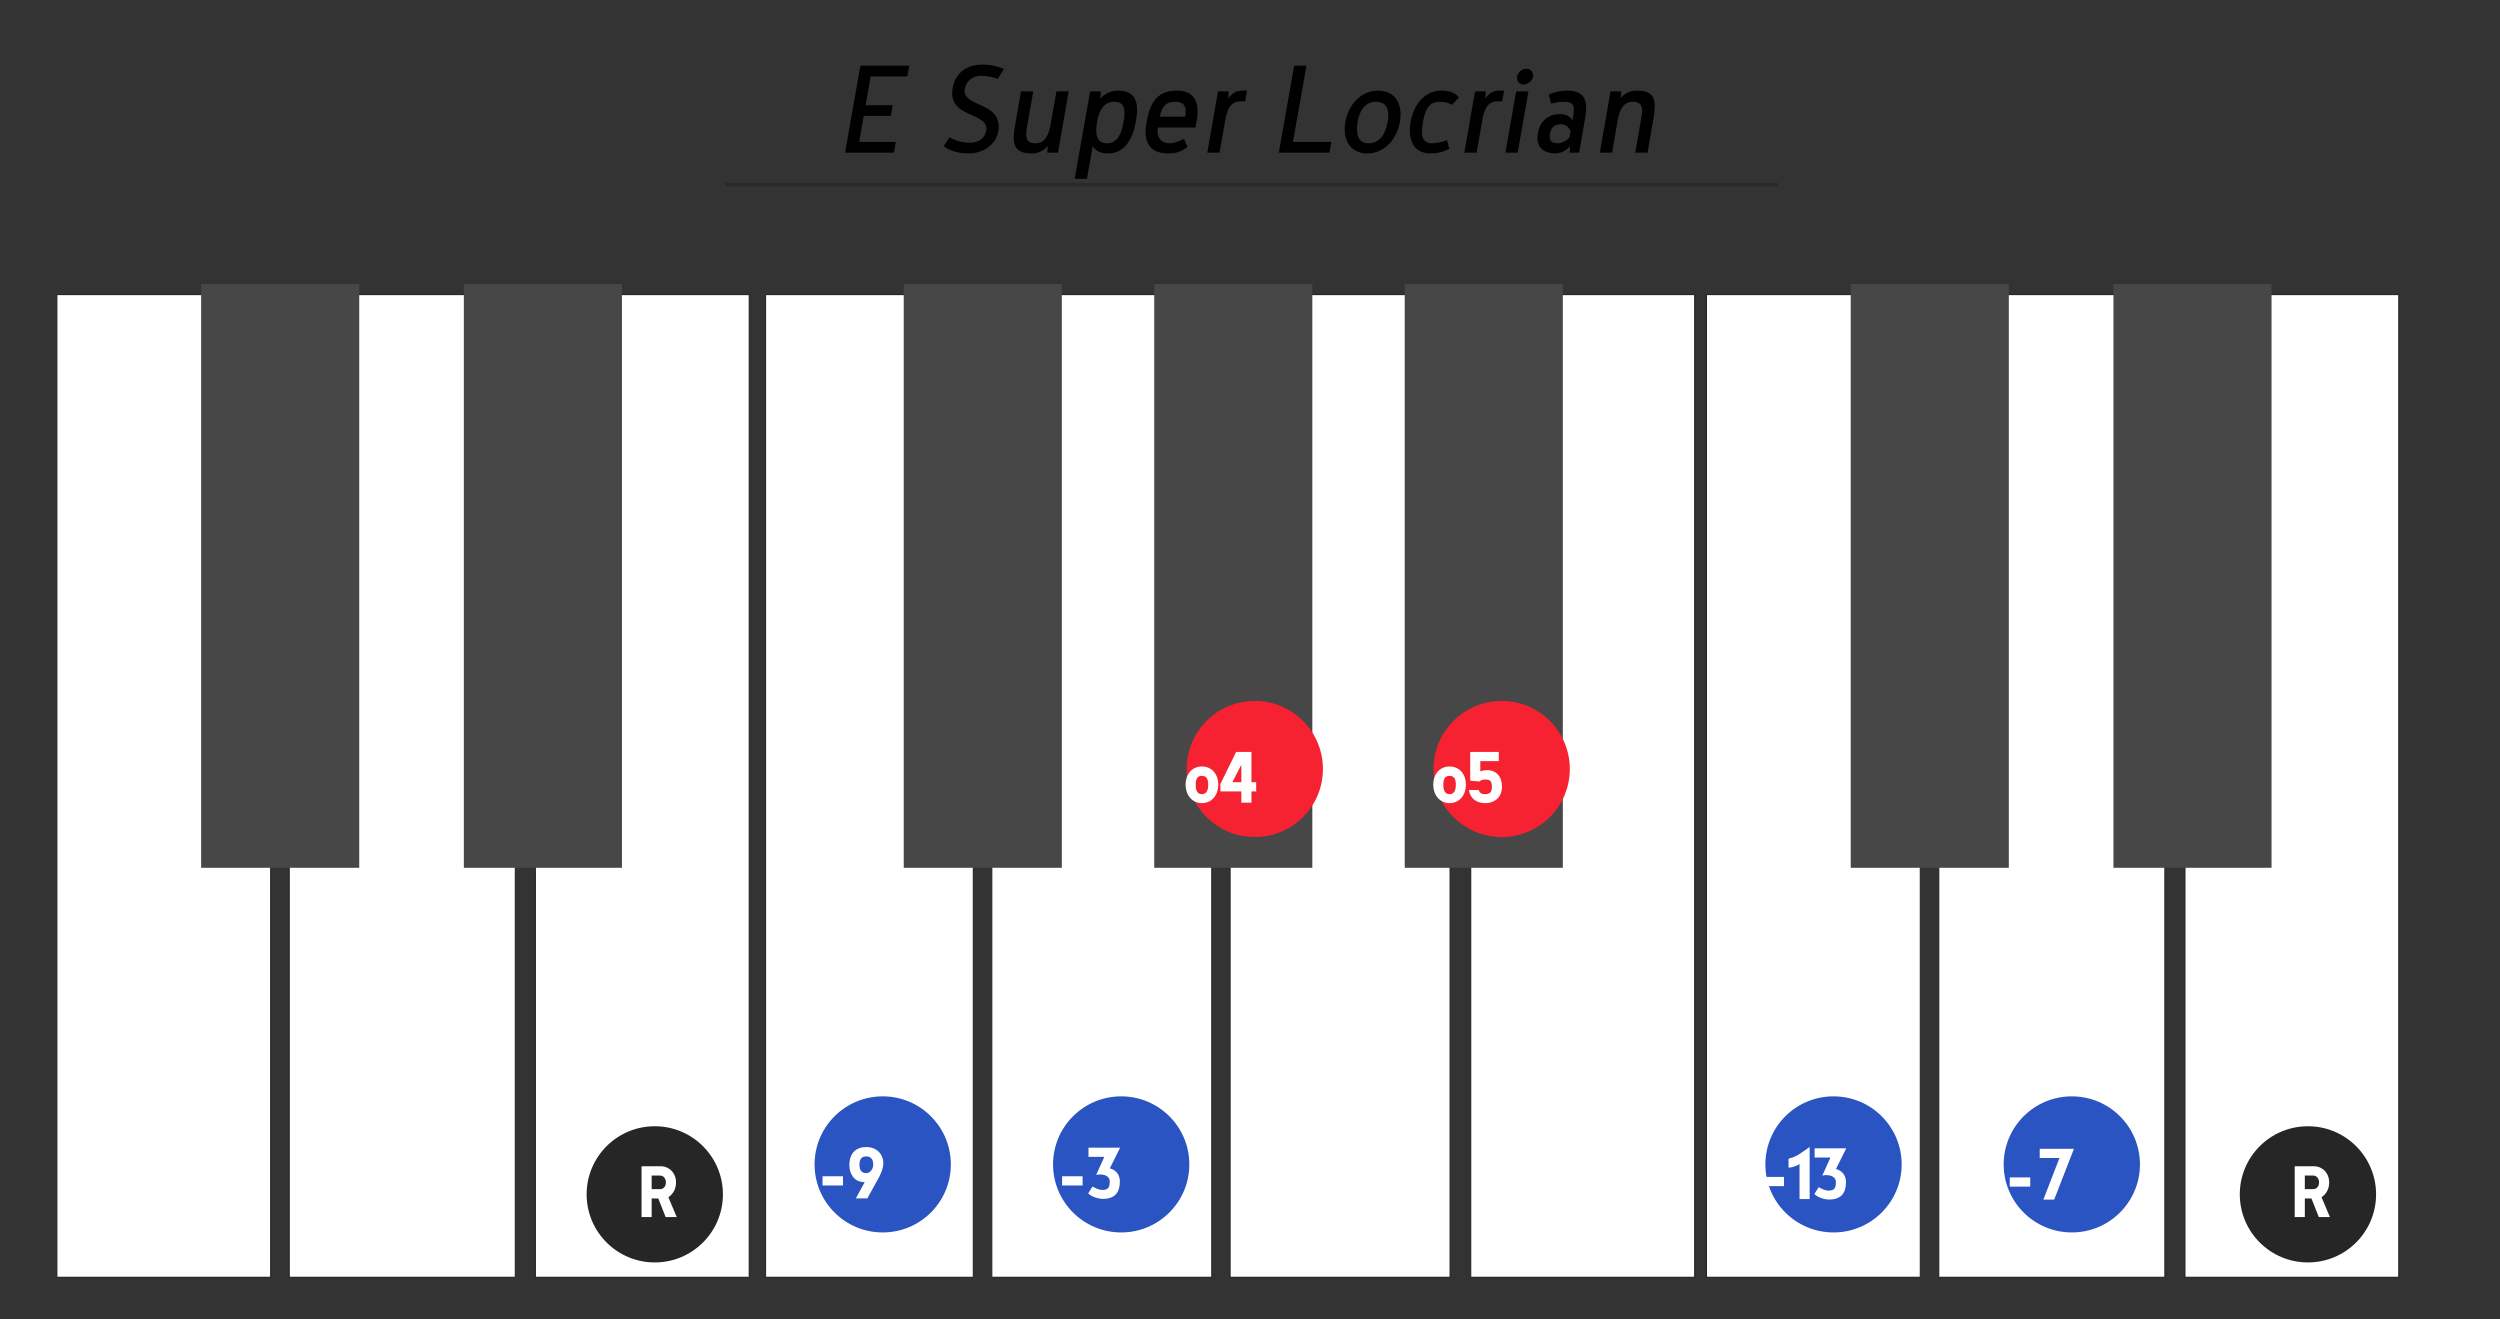
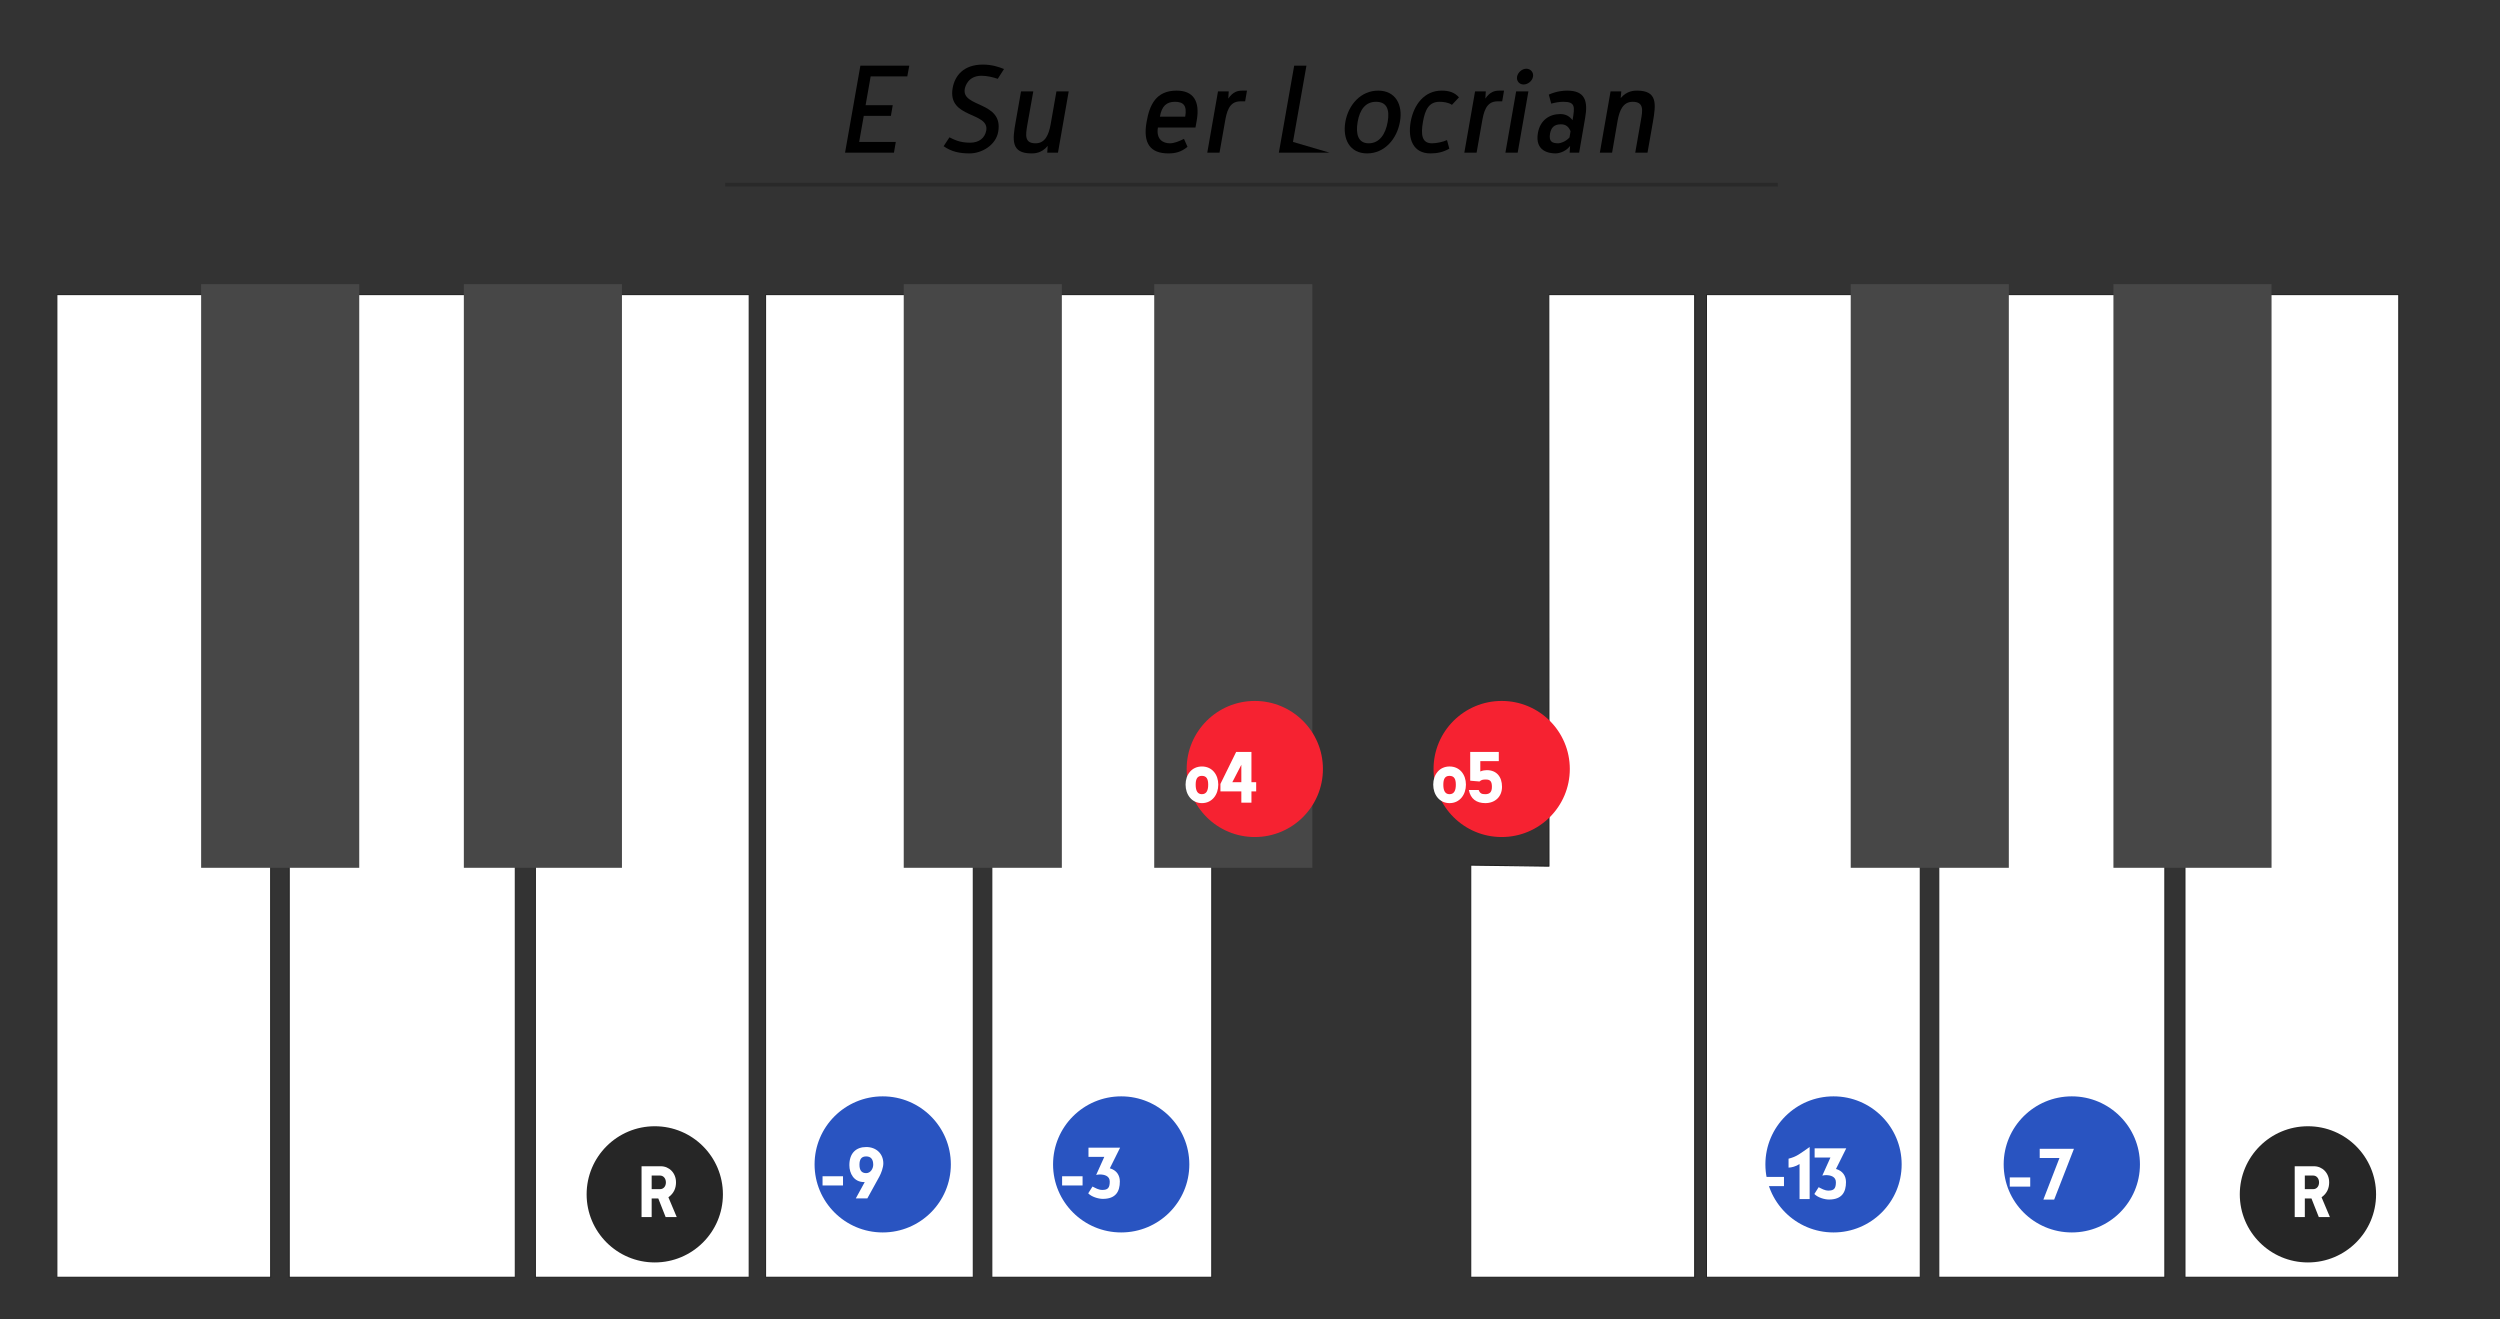
<svg xmlns="http://www.w3.org/2000/svg" xmlns:ns1="http://www.serif.com/" width="2350.0px" height="1240.0px" viewBox="0 0 2350 1240" version="1.1" xml:space="preserve" style="fill-rule:evenodd;clip-rule:evenodd;stroke-linecap:round;stroke-linejoin:round;stroke-miterlimit:1.5;">
  <rect x="0" y="0" width="2350" height="1240" fill="#333333" stroke="none" />
  <g transform="matrix(1,0,0,1,-36382.8,-28064.6)">
    <g id="cst-keys-superloc" transform="matrix(1.836,0,0,1.55,36382.8,28064.6)">
      <rect x="0" y="0" width="1280" height="800" style="fill:none;" />
      <g id="_2オクターブ鍵盤" ns1:id="2オクターブ鍵盤" transform="matrix(1.955,0,0,1.575,-392.667,-172.119)">
        <g id="C" transform="matrix(1.893,0,0,3.074,-1506.4,-36.41)">
          <path d="M930.027,155.888L930.05,84.296L909.745,84.296L909.745,207.39L939.323,207.39L939.323,155.756L930.027,155.888Z" style="fill:white;stroke:rgb(32,32,32);stroke-width:0.14px;" />
        </g>
        <g id="D" transform="matrix(1.84,0,0,3.074,-1397.33,-36.41)">
          <path d="M935.439,155.756L935.462,84.296L917.57,84.296L917.57,155.756L909.745,155.756L909.745,207.39L941.915,207.39L941.915,155.756L935.439,155.756Z" style="fill:white;stroke:rgb(32,32,32);stroke-width:0.14px;" />
        </g>
        <g id="E" transform="matrix(-1.893,0,0,3.074,2119.2,-36.41)">
          <path d="M928.337,155.888L928.36,84.296L909.745,84.296L909.745,207.39L939.323,207.39L939.323,155.756L928.337,155.888Z" style="fill:white;stroke:rgb(32,32,32);stroke-width:0.14px;" />
        </g>
        <g id="F" transform="matrix(1.893,0,0,3.074,-1322.4,-36.41)">
          <path d="M930.872,155.888L930.895,84.296L910.59,84.296L910.59,207.39L939.323,207.39L939.323,155.756L930.872,155.888Z" style="fill:white;stroke:rgb(32,32,32);stroke-width:0.14px;" />
        </g>
        <g id="G" transform="matrix(1.84,0,0,3.074,-1213.33,-36.41)">
          <path d="M934.57,155.756L934.593,84.296L917.57,84.296L917.57,155.756L909.745,155.756L909.745,207.39L941.045,207.39L941.045,155.756L934.57,155.756Z" style="fill:white;stroke:rgb(32,32,32);stroke-width:0.14px;" />
        </g>
        <g id="A" transform="matrix(1.84,0,0,3.074,-1150.93,-36.41)">
-           <path d="M935.439,155.756L935.462,84.296L920.178,84.296L920.178,155.756L909.745,155.756L909.745,207.39L941.045,207.39L941.045,155.756L935.439,155.756Z" style="fill:white;stroke:rgb(32,32,32);stroke-width:0.14px;" />
-         </g>
+           </g>
        <g id="B" transform="matrix(-1.983,0,0,3.074,2448.69,-36.41)">
          <path d="M928.99,155.888L929.013,84.296L909.745,84.296L909.745,207.39L939.323,207.39L939.323,155.756L928.99,155.888Z" style="fill:white;stroke:rgb(32,32,32);stroke-width:0.14px;" />
        </g>
        <g id="C1" ns1:id="C" transform="matrix(1.893,0,0,3.074,-1074.4,-36.41)">
          <path d="M930.027,155.888L930.05,84.296L909.745,84.296L909.745,207.39L939.323,207.39L939.323,155.756L930.027,155.888Z" style="fill:white;stroke:rgb(32,32,32);stroke-width:0.14px;" />
        </g>
        <g id="D1" ns1:id="D" transform="matrix(1.84,0,0,3.074,-965.333,-36.41)">
          <path d="M935.439,155.756L935.462,84.296L917.57,84.296L917.57,155.756L909.745,155.756L909.745,207.39L941.915,207.39L941.915,155.756L935.439,155.756Z" style="fill:white;stroke:rgb(32,32,32);stroke-width:0.14px;" />
        </g>
        <g id="E1" ns1:id="E" transform="matrix(-1.893,0,0,3.074,2551.2,-36.41)">
          <path d="M928.337,155.888L928.36,84.296L909.745,84.296L909.745,207.39L939.323,207.39L939.323,155.756L928.337,155.888Z" style="fill:white;stroke:rgb(32,32,32);stroke-width:0.14px;" />
        </g>
        <g transform="matrix(2.463,0,0,2.668,-2065.29,-6.145)">
          <rect x="941.46" y="84.271" width="16.811" height="84.234" style="fill:rgb(71,71,71);" />
        </g>
        <g transform="matrix(2.463,0,0,2.668,-1996.49,-6.145)">
          <rect x="941.46" y="84.271" width="16.811" height="84.234" style="fill:rgb(71,71,71);" />
        </g>
        <g transform="matrix(2.463,0,0,2.668,-1881.29,-6.145)">
          <rect x="941.46" y="84.271" width="16.811" height="84.234" style="fill:rgb(71,71,71);" />
        </g>
        <g transform="matrix(2.463,0,0,2.668,-1815.69,-6.145)">
          <rect x="941.46" y="84.271" width="16.811" height="84.234" style="fill:rgb(71,71,71);" />
        </g>
        <g transform="matrix(2.463,0,0,2.668,-1750.09,-6.145)">
-           <rect x="941.46" y="84.271" width="16.811" height="84.234" style="fill:rgb(71,71,71);" />
-         </g>
+           </g>
        <g transform="matrix(2.463,0,0,2.668,-1633.29,-6.145)">
          <rect x="941.46" y="84.271" width="16.811" height="84.234" style="fill:rgb(71,71,71);" />
        </g>
        <g transform="matrix(2.463,0,0,2.668,-1564.49,-6.145)">
          <rect x="941.46" y="84.271" width="16.811" height="84.234" style="fill:rgb(71,71,71);" />
        </g>
      </g>
      <g transform="matrix(0.601,0,0,0.736,-12940.1,-15215)">
        <g id="min">
          <ellipse id="min1" ns1:id="min" cx="23092.9" cy="21632" rx="58.042" ry="56.069" style="fill:rgb(41,84,193);" />
        </g>
      </g>
      <g transform="matrix(0.601,0,0,0.736,-13426.9,-15215)">
        <g id="min2" ns1:id="min">
          <ellipse id="min3" ns1:id="min" cx="23092.9" cy="21632" rx="58.042" ry="56.069" style="fill:rgb(41,84,193);" />
        </g>
      </g>
      <g transform="matrix(0.817,0,0,0.968,-11017.7,-17880.4)">
        <g transform="matrix(56,0,0,56,13996.7,19222.3)">
          <rect x="0.077" y="-0.248" width="0.229" height="0.103" style="fill:white;fill-rule:nonzero;" />
        </g>
        <g transform="matrix(56,0,0,56,14015.3,19222.3)">
          <path d="M0.117,0L0.246,0L0.381,-0.245C0.401,-0.282 0.425,-0.345 0.425,-0.392C0.425,-0.5 0.346,-0.575 0.234,-0.575C0.12,-0.575 0.045,-0.507 0.045,-0.372C0.045,-0.28 0.095,-0.183 0.209,-0.183L0.217,-0.183L0.117,0ZM0.233,-0.283C0.181,-0.283 0.158,-0.316 0.158,-0.377C0.158,-0.439 0.181,-0.47 0.233,-0.47C0.285,-0.47 0.312,-0.439 0.312,-0.377C0.312,-0.337 0.285,-0.283 0.233,-0.283Z" style="fill:white;fill-rule:nonzero;" />
        </g>
      </g>
      <g transform="matrix(0.601,0,0,0.736,-13304.8,-15215)">
        <g id="min4" ns1:id="min">
          <ellipse id="min5" ns1:id="min" cx="23092.9" cy="21632" rx="58.042" ry="56.069" style="fill:rgb(41,84,193);" />
        </g>
      </g>
      <g transform="matrix(0.817,0,0,0.968,-10895.7,-17880.4)">
        <g transform="matrix(56,0,0,56,13997.5,19222.3)">
          <rect x="0.077" y="-0.248" width="0.229" height="0.103" style="fill:white;fill-rule:nonzero;" />
        </g>
        <g transform="matrix(56,0,0,56,14016.1,19222.3)">
          <path d="M0.037,-0.057C0.073,-0.019 0.148,0.005 0.201,0.005C0.345,0.005 0.391,-0.077 0.391,-0.19C0.391,-0.259 0.354,-0.316 0.279,-0.337L0.394,-0.568L0.04,-0.568L0.04,-0.465L0.217,-0.465L0.126,-0.263C0.139,-0.266 0.157,-0.268 0.167,-0.268C0.219,-0.268 0.278,-0.251 0.278,-0.189C0.278,-0.118 0.256,-0.095 0.195,-0.095C0.151,-0.095 0.118,-0.117 0.085,-0.133L0.037,-0.057Z" style="fill:white;fill-rule:nonzero;" />
        </g>
      </g>
      <g transform="matrix(0.601,0,0,0.736,-13236.4,-15454.8)">
        <g id="dim">
          <ellipse id="dim1" ns1:id="dim" cx="23092.9" cy="21632" rx="58.042" ry="56.069" style="fill:rgb(246,34,49);" />
        </g>
      </g>
      <g transform="matrix(0.817,0,0,0.968,-10828.7,-18120.4)">
        <g transform="matrix(56,0,0,56,13995.5,19222.3)">
          <path d="M0.212,-0.095C0.16,-0.095 0.143,-0.14 0.143,-0.201C0.143,-0.263 0.16,-0.3 0.212,-0.3C0.266,-0.3 0.283,-0.263 0.283,-0.201C0.283,-0.14 0.266,-0.095 0.212,-0.095ZM0.213,0.005C0.327,0.005 0.396,-0.09 0.396,-0.202C0.396,-0.314 0.327,-0.405 0.213,-0.405C0.099,-0.405 0.03,-0.314 0.03,-0.202C0.03,-0.09 0.099,0.005 0.213,0.005Z" style="fill:white;fill-rule:nonzero;" />
        </g>
        <g transform="matrix(56,0,0,56,14016.5,19222.3)">
          <path d="M0.045,-0.21L0.045,-0.126L0.279,-0.126L0.279,0L0.392,0L0.392,-0.126L0.445,-0.126L0.445,-0.229L0.392,-0.229L0.392,-0.568L0.221,-0.568L0.045,-0.21ZM0.279,-0.229L0.178,-0.229L0.279,-0.424L0.279,-0.229Z" style="fill:white;fill-rule:nonzero;" />
        </g>
      </g>
      <g transform="matrix(0.601,0,0,0.736,-13110,-15454.8)">
        <g id="dim2" ns1:id="dim">
          <ellipse id="dim3" ns1:id="dim" cx="23092.9" cy="21632" rx="58.042" ry="56.069" style="fill:rgb(246,34,49);" />
        </g>
      </g>
      <g transform="matrix(0.817,0,0,0.968,-10702.4,-18120.4)">
        <g transform="matrix(56,0,0,56,13996.1,19222.3)">
          <path d="M0.212,-0.095C0.16,-0.095 0.143,-0.14 0.143,-0.201C0.143,-0.263 0.16,-0.3 0.212,-0.3C0.266,-0.3 0.283,-0.263 0.283,-0.201C0.283,-0.14 0.266,-0.095 0.212,-0.095ZM0.213,0.005C0.327,0.005 0.396,-0.09 0.396,-0.202C0.396,-0.314 0.327,-0.405 0.213,-0.405C0.099,-0.405 0.03,-0.314 0.03,-0.202C0.03,-0.09 0.099,0.005 0.213,0.005Z" style="fill:white;fill-rule:nonzero;" />
        </g>
        <g transform="matrix(56,0,0,56,14017.2,19222.3)">
          <path d="M0.171,-0.237C0.194,-0.257 0.21,-0.259 0.243,-0.259C0.291,-0.259 0.31,-0.238 0.31,-0.177C0.31,-0.116 0.283,-0.095 0.235,-0.095C0.197,-0.095 0.176,-0.103 0.162,-0.142L0.052,-0.142C0.07,-0.044 0.136,0.005 0.236,0.005C0.345,0.005 0.423,-0.066 0.423,-0.178C0.423,-0.29 0.362,-0.364 0.253,-0.364C0.236,-0.364 0.206,-0.361 0.18,-0.349L0.18,-0.465L0.387,-0.465L0.387,-0.568L0.067,-0.568L0.067,-0.246C0.157,-0.239 0.17,-0.237 0.171,-0.237Z" style="fill:white;fill-rule:nonzero;" />
        </g>
      </g>
      <g transform="matrix(0.817,0,0,0.968,-10530.3,-17880)">
        <g transform="matrix(56,0,0,56,13989.8,19222.3)">
          <rect x="0.077" y="-0.248" width="0.229" height="0.103" style="fill:white;fill-rule:nonzero;" />
        </g>
        <g transform="matrix(56,0,0,56,14008.4,19222.3)">
          <path d="M0.148,0L0.261,0L0.261,-0.583C0.149,-0.505 0.117,-0.475 0.025,-0.452L0.025,-0.352C0.057,-0.352 0.109,-0.366 0.148,-0.392L0.148,0Z" style="fill:white;fill-rule:nonzero;" />
        </g>
        <g transform="matrix(56,0,0,56,14023.9,19222.3)">
          <path d="M0.037,-0.057C0.073,-0.019 0.148,0.005 0.201,0.005C0.345,0.005 0.391,-0.077 0.391,-0.19C0.391,-0.259 0.354,-0.316 0.279,-0.337L0.394,-0.568L0.04,-0.568L0.04,-0.465L0.217,-0.465L0.126,-0.263C0.139,-0.266 0.157,-0.268 0.167,-0.268C0.219,-0.268 0.278,-0.251 0.278,-0.189C0.278,-0.118 0.256,-0.095 0.195,-0.095C0.151,-0.095 0.118,-0.117 0.085,-0.133L0.037,-0.057Z" style="fill:white;fill-rule:nonzero;" />
        </g>
      </g>
      <g transform="matrix(0.412,0,0,0.99,-9145.07,-2671.99)">
        <g transform="matrix(1.459,0,0,0.744,-10682.1,-12663.6)">
          <ellipse cx="23092.9" cy="21632" rx="58.042" ry="56.069" style="fill:rgb(38,38,38);" />
        </g>
        <g transform="matrix(1.986,0,0,0.978,-4828.14,-15354.9)">
          <g transform="matrix(56,0,0,56,14005.5,19222.3)">
            <path d="M0.334,0L0.458,0L0.365,-0.221C0.431,-0.268 0.45,-0.33 0.45,-0.388C0.45,-0.493 0.374,-0.568 0.28,-0.568L0.065,-0.568L0.065,0L0.178,0L0.178,-0.208L0.252,-0.208L0.334,0ZM0.272,-0.312L0.178,-0.312L0.178,-0.464L0.272,-0.464C0.308,-0.464 0.337,-0.433 0.337,-0.387C0.337,-0.341 0.308,-0.312 0.272,-0.312Z" style="fill:white;fill-rule:nonzero;" />
          </g>
        </g>
      </g>
      <g transform="matrix(0.412,0,0,0.99,-8298.68,-2671.99)">
        <g transform="matrix(1.459,0,0,0.744,-10682.1,-12663.6)">
          <ellipse cx="23092.9" cy="21632" rx="58.042" ry="56.069" style="fill:rgb(38,38,38);" />
        </g>
        <g transform="matrix(1.986,0,0,0.978,-4828.14,-15354.9)">
          <g transform="matrix(56,0,0,56,14005.5,19222.3)">
            <path d="M0.334,0L0.458,0L0.365,-0.221C0.431,-0.268 0.45,-0.33 0.45,-0.388C0.45,-0.493 0.374,-0.568 0.28,-0.568L0.065,-0.568L0.065,0L0.178,0L0.178,-0.208L0.252,-0.208L0.334,0ZM0.272,-0.312L0.178,-0.312L0.178,-0.464L0.272,-0.464C0.308,-0.464 0.337,-0.433 0.337,-0.387C0.337,-0.341 0.308,-0.312 0.272,-0.312Z" style="fill:white;fill-rule:nonzero;" />
          </g>
        </g>
      </g>
      <g transform="matrix(0.601,0,0,0.736,-12818.1,-15215)">
        <ellipse cx="23092.9" cy="21632" rx="58.042" ry="56.069" style="fill:rgb(41,84,193);" />
      </g>
      <g transform="matrix(0.817,0,0,0.968,-10409.7,-17879.7)">
        <g transform="matrix(56,0,0,56,13996.5,19222.3)">
          <rect x="0.077" y="-0.248" width="0.229" height="0.103" style="fill:white;fill-rule:nonzero;" />
        </g>
        <g transform="matrix(56,0,0,56,14017.9,19222.3)">
          <path d="M0.03,-0.465L0.251,-0.465L0.071,0L0.192,0L0.413,-0.568L0.03,-0.568L0.03,-0.465Z" style="fill:white;fill-rule:nonzero;" />
        </g>
      </g>
      <g transform="matrix(0.545,0,0,0.645,-1634.3,-3452.78)">
        <g transform="matrix(144,0,0,144,3782.5,5496.67)">
          <path d="M0.162,-0.07L0.192,-0.24L0.369,-0.24L0.381,-0.31L0.204,-0.31L0.237,-0.498L0.476,-0.498L0.489,-0.568L0.17,-0.568L0.07,0L0.389,0L0.401,-0.07L0.162,-0.07Z" style="fill-rule:nonzero;" />
        </g>
        <g transform="matrix(144,0,0,144,3875.09,5496.67)">
          <path d="M0.464,-0.546C0.432,-0.559 0.386,-0.575 0.326,-0.575C0.2,-0.575 0.143,-0.502 0.129,-0.422C0.093,-0.221 0.37,-0.268 0.348,-0.144C0.339,-0.096 0.302,-0.065 0.243,-0.065C0.171,-0.065 0.136,-0.087 0.108,-0.1L0.07,-0.042C0.123,-0.005 0.176,0.005 0.24,0.005C0.319,0.005 0.411,-0.049 0.426,-0.136C0.462,-0.337 0.186,-0.293 0.208,-0.416C0.211,-0.433 0.23,-0.502 0.317,-0.502C0.355,-0.502 0.394,-0.492 0.423,-0.482L0.464,-0.546Z" style="fill-rule:nonzero;" />
        </g>
        <g transform="matrix(144,0,0,144,3939.17,5496.67)">
          <path d="M0.441,-0.4L0.361,-0.4L0.323,-0.184C0.311,-0.118 0.288,-0.061 0.225,-0.061C0.151,-0.061 0.16,-0.115 0.171,-0.181L0.21,-0.4L0.13,-0.4L0.095,-0.201C0.074,-0.084 0.063,0.005 0.198,0.005C0.216,0.005 0.264,0.005 0.304,-0.044L0.301,0L0.371,0L0.441,-0.4Z" style="fill-rule:nonzero;" />
        </g>
        <g transform="matrix(144,0,0,144,4002.67,5496.67)">
-           <path d="M0.039,0.171L0.119,0.171L0.157,-0.044C0.183,0.005 0.237,0.005 0.26,0.005C0.364,0.005 0.418,-0.088 0.438,-0.202C0.459,-0.321 0.445,-0.405 0.317,-0.405C0.298,-0.405 0.253,-0.4 0.206,-0.354L0.21,-0.4L0.14,-0.4L0.039,0.171ZM0.25,-0.061C0.183,-0.061 0.171,-0.12 0.185,-0.201C0.199,-0.281 0.232,-0.332 0.298,-0.332C0.366,-0.332 0.372,-0.28 0.358,-0.201C0.344,-0.123 0.318,-0.061 0.25,-0.061Z" style="fill-rule:nonzero;" />
-         </g>
+           </g>
        <g transform="matrix(144,0,0,144,4065.75,5496.67)">
          <path d="M0.255,-0.332C0.31,-0.332 0.335,-0.308 0.322,-0.235L0.157,-0.235C0.169,-0.305 0.201,-0.332 0.255,-0.332ZM0.314,-0.09C0.282,-0.074 0.25,-0.061 0.222,-0.061C0.178,-0.061 0.131,-0.086 0.144,-0.164L0.389,-0.164L0.397,-0.209C0.42,-0.338 0.374,-0.405 0.266,-0.405C0.131,-0.405 0.089,-0.311 0.07,-0.2C0.045,-0.059 0.096,0.005 0.212,0.005C0.258,0.005 0.296,-0.004 0.337,-0.038L0.314,-0.09Z" style="fill-rule:nonzero;" />
        </g>
        <g transform="matrix(144,0,0,144,4122.77,5496.67)">
          <path d="M0.07,0L0.15,0L0.185,-0.199C0.196,-0.262 0.21,-0.335 0.286,-0.335L0.317,-0.335L0.329,-0.405L0.3,-0.405C0.268,-0.405 0.238,-0.398 0.207,-0.353L0.21,-0.4L0.14,-0.4L0.07,0Z" style="fill-rule:nonzero;" />
        </g>
        <g transform="matrix(144,0,0,144,4190.02,5496.67)">
-           <path d="M0.07,0L0.4,0L0.412,-0.07L0.162,-0.07L0.25,-0.568L0.17,-0.568L0.07,0Z" style="fill-rule:nonzero;" />
+           <path d="M0.07,0L0.4,0L0.162,-0.07L0.25,-0.568L0.17,-0.568L0.07,0Z" style="fill-rule:nonzero;" />
        </g>
        <g transform="matrix(144,0,0,144,4252.51,5496.67)">
          <path d="M0.222,-0.061C0.154,-0.061 0.136,-0.12 0.15,-0.201C0.164,-0.282 0.202,-0.332 0.27,-0.332C0.34,-0.332 0.36,-0.282 0.346,-0.201C0.332,-0.12 0.292,-0.061 0.222,-0.061ZM0.212,0.005C0.325,0.005 0.406,-0.088 0.426,-0.202C0.446,-0.313 0.397,-0.405 0.284,-0.405C0.171,-0.405 0.09,-0.313 0.07,-0.202C0.05,-0.088 0.099,0.005 0.212,0.005Z" style="fill-rule:nonzero;" />
        </g>
        <g transform="matrix(144,0,0,144,4313.86,5496.67)">
          <path d="M0.307,-0.082C0.281,-0.07 0.239,-0.061 0.209,-0.061C0.141,-0.061 0.136,-0.12 0.15,-0.201C0.164,-0.282 0.19,-0.332 0.258,-0.332C0.282,-0.332 0.317,-0.328 0.339,-0.312L0.385,-0.361C0.356,-0.394 0.319,-0.405 0.272,-0.405C0.159,-0.405 0.09,-0.313 0.07,-0.202C0.05,-0.088 0.086,0.005 0.199,0.005C0.242,0.005 0.282,-0.003 0.322,-0.026L0.307,-0.082Z" style="fill-rule:nonzero;" />
        </g>
        <g transform="matrix(144,0,0,144,4364.26,5496.67)">
          <path d="M0.07,0L0.15,0L0.185,-0.199C0.196,-0.262 0.21,-0.335 0.286,-0.335L0.317,-0.335L0.329,-0.405L0.3,-0.405C0.268,-0.405 0.238,-0.398 0.207,-0.353L0.21,-0.4L0.14,-0.4L0.07,0Z" style="fill-rule:nonzero;" />
        </g>
        <g transform="matrix(144,0,0,144,4402.85,5496.67)">
          <path d="M0.146,-0.496C0.141,-0.468 0.161,-0.445 0.188,-0.445C0.217,-0.445 0.245,-0.468 0.25,-0.496C0.255,-0.524 0.235,-0.548 0.206,-0.548C0.179,-0.548 0.151,-0.524 0.146,-0.496ZM0.07,0L0.15,0L0.22,-0.4L0.14,-0.4L0.07,0Z" style="fill-rule:nonzero;" />
        </g>
        <g transform="matrix(144,0,0,144,4434.53,5496.67)">
          <path d="M0.196,-0.061C0.152,-0.061 0.133,-0.074 0.141,-0.124C0.148,-0.161 0.165,-0.185 0.212,-0.185C0.244,-0.185 0.262,-0.17 0.275,-0.14L0.268,-0.099C0.243,-0.071 0.207,-0.061 0.196,-0.061ZM0.149,-0.32C0.175,-0.327 0.2,-0.332 0.228,-0.332C0.307,-0.332 0.303,-0.3 0.288,-0.212C0.268,-0.238 0.243,-0.252 0.208,-0.252C0.138,-0.252 0.077,-0.213 0.062,-0.129C0.041,-0.008 0.136,0.005 0.178,0.005C0.187,0.005 0.238,0.001 0.272,-0.044L0.269,0L0.331,0L0.37,-0.226C0.39,-0.338 0.369,-0.405 0.253,-0.405C0.229,-0.405 0.185,-0.402 0.133,-0.379L0.149,-0.32Z" style="fill-rule:nonzero;" />
        </g>
        <g transform="matrix(144,0,0,144,4491.55,5496.67)">
          <path d="M0.07,0L0.15,0L0.186,-0.209C0.198,-0.275 0.221,-0.332 0.284,-0.332C0.358,-0.332 0.35,-0.278 0.338,-0.212L0.301,0L0.381,0L0.416,-0.199C0.436,-0.316 0.448,-0.405 0.313,-0.405C0.295,-0.405 0.247,-0.405 0.206,-0.356L0.21,-0.4L0.14,-0.4L0.07,0Z" style="fill-rule:nonzero;" />
        </g>
      </g>
      <g transform="matrix(0.39,0,0,0.645,-5014.26,-11879.9)">
        <path d="M13810.8,18592.1L15189.3,18592.1" style="fill:none;stroke:rgb(41,41,41);stroke-width:3.45px;stroke-linecap:square;" />
      </g>
    </g>
    <g id="Whole">
        </g>
    <g id="Whole1" ns1:id="Whole">
        </g>
    <g id="Whole2" ns1:id="Whole">
        </g>
    <g id="Whole3" ns1:id="Whole">
        </g>
    <g id="Whole4" ns1:id="Whole">
        </g>
    <g id="Whole5" ns1:id="Whole">
        </g>
    <g id="Whole6" ns1:id="Whole">
        </g>
    <g id="sharp">
        </g>
    <g id="sharp1" ns1:id="sharp">
        </g>
    <g id="大譜表">
        </g>
  </g>
</svg>